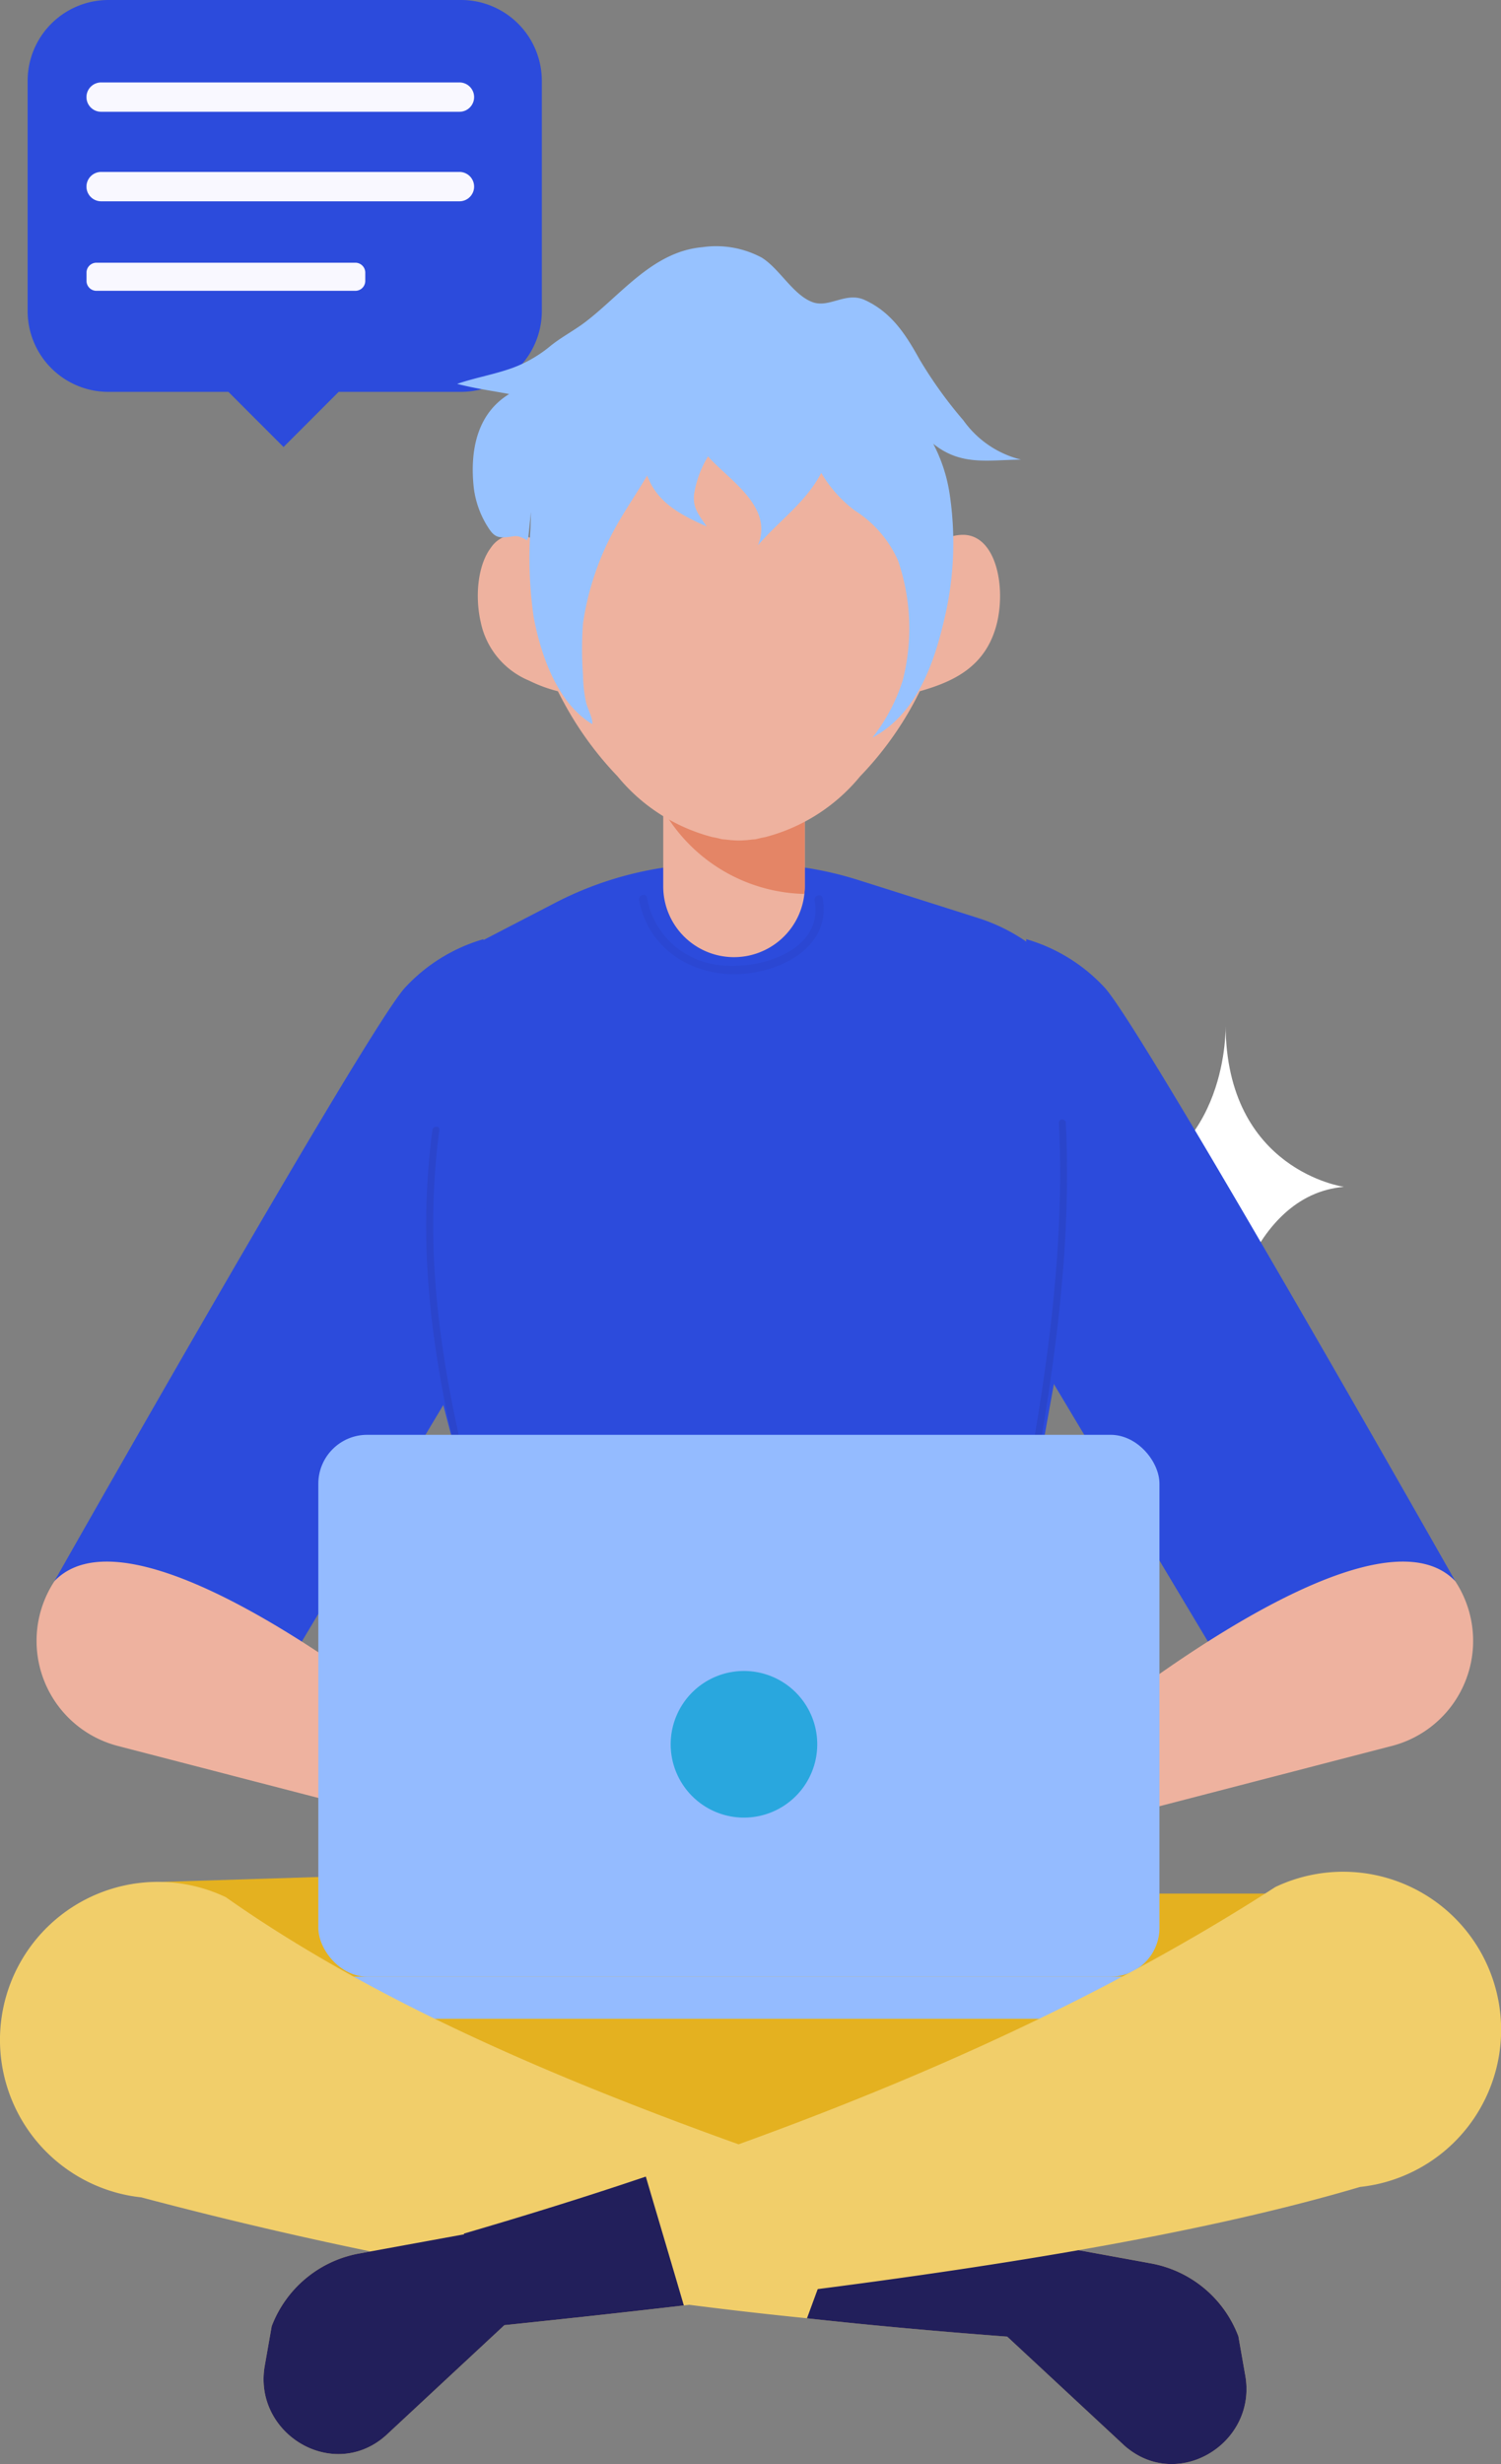
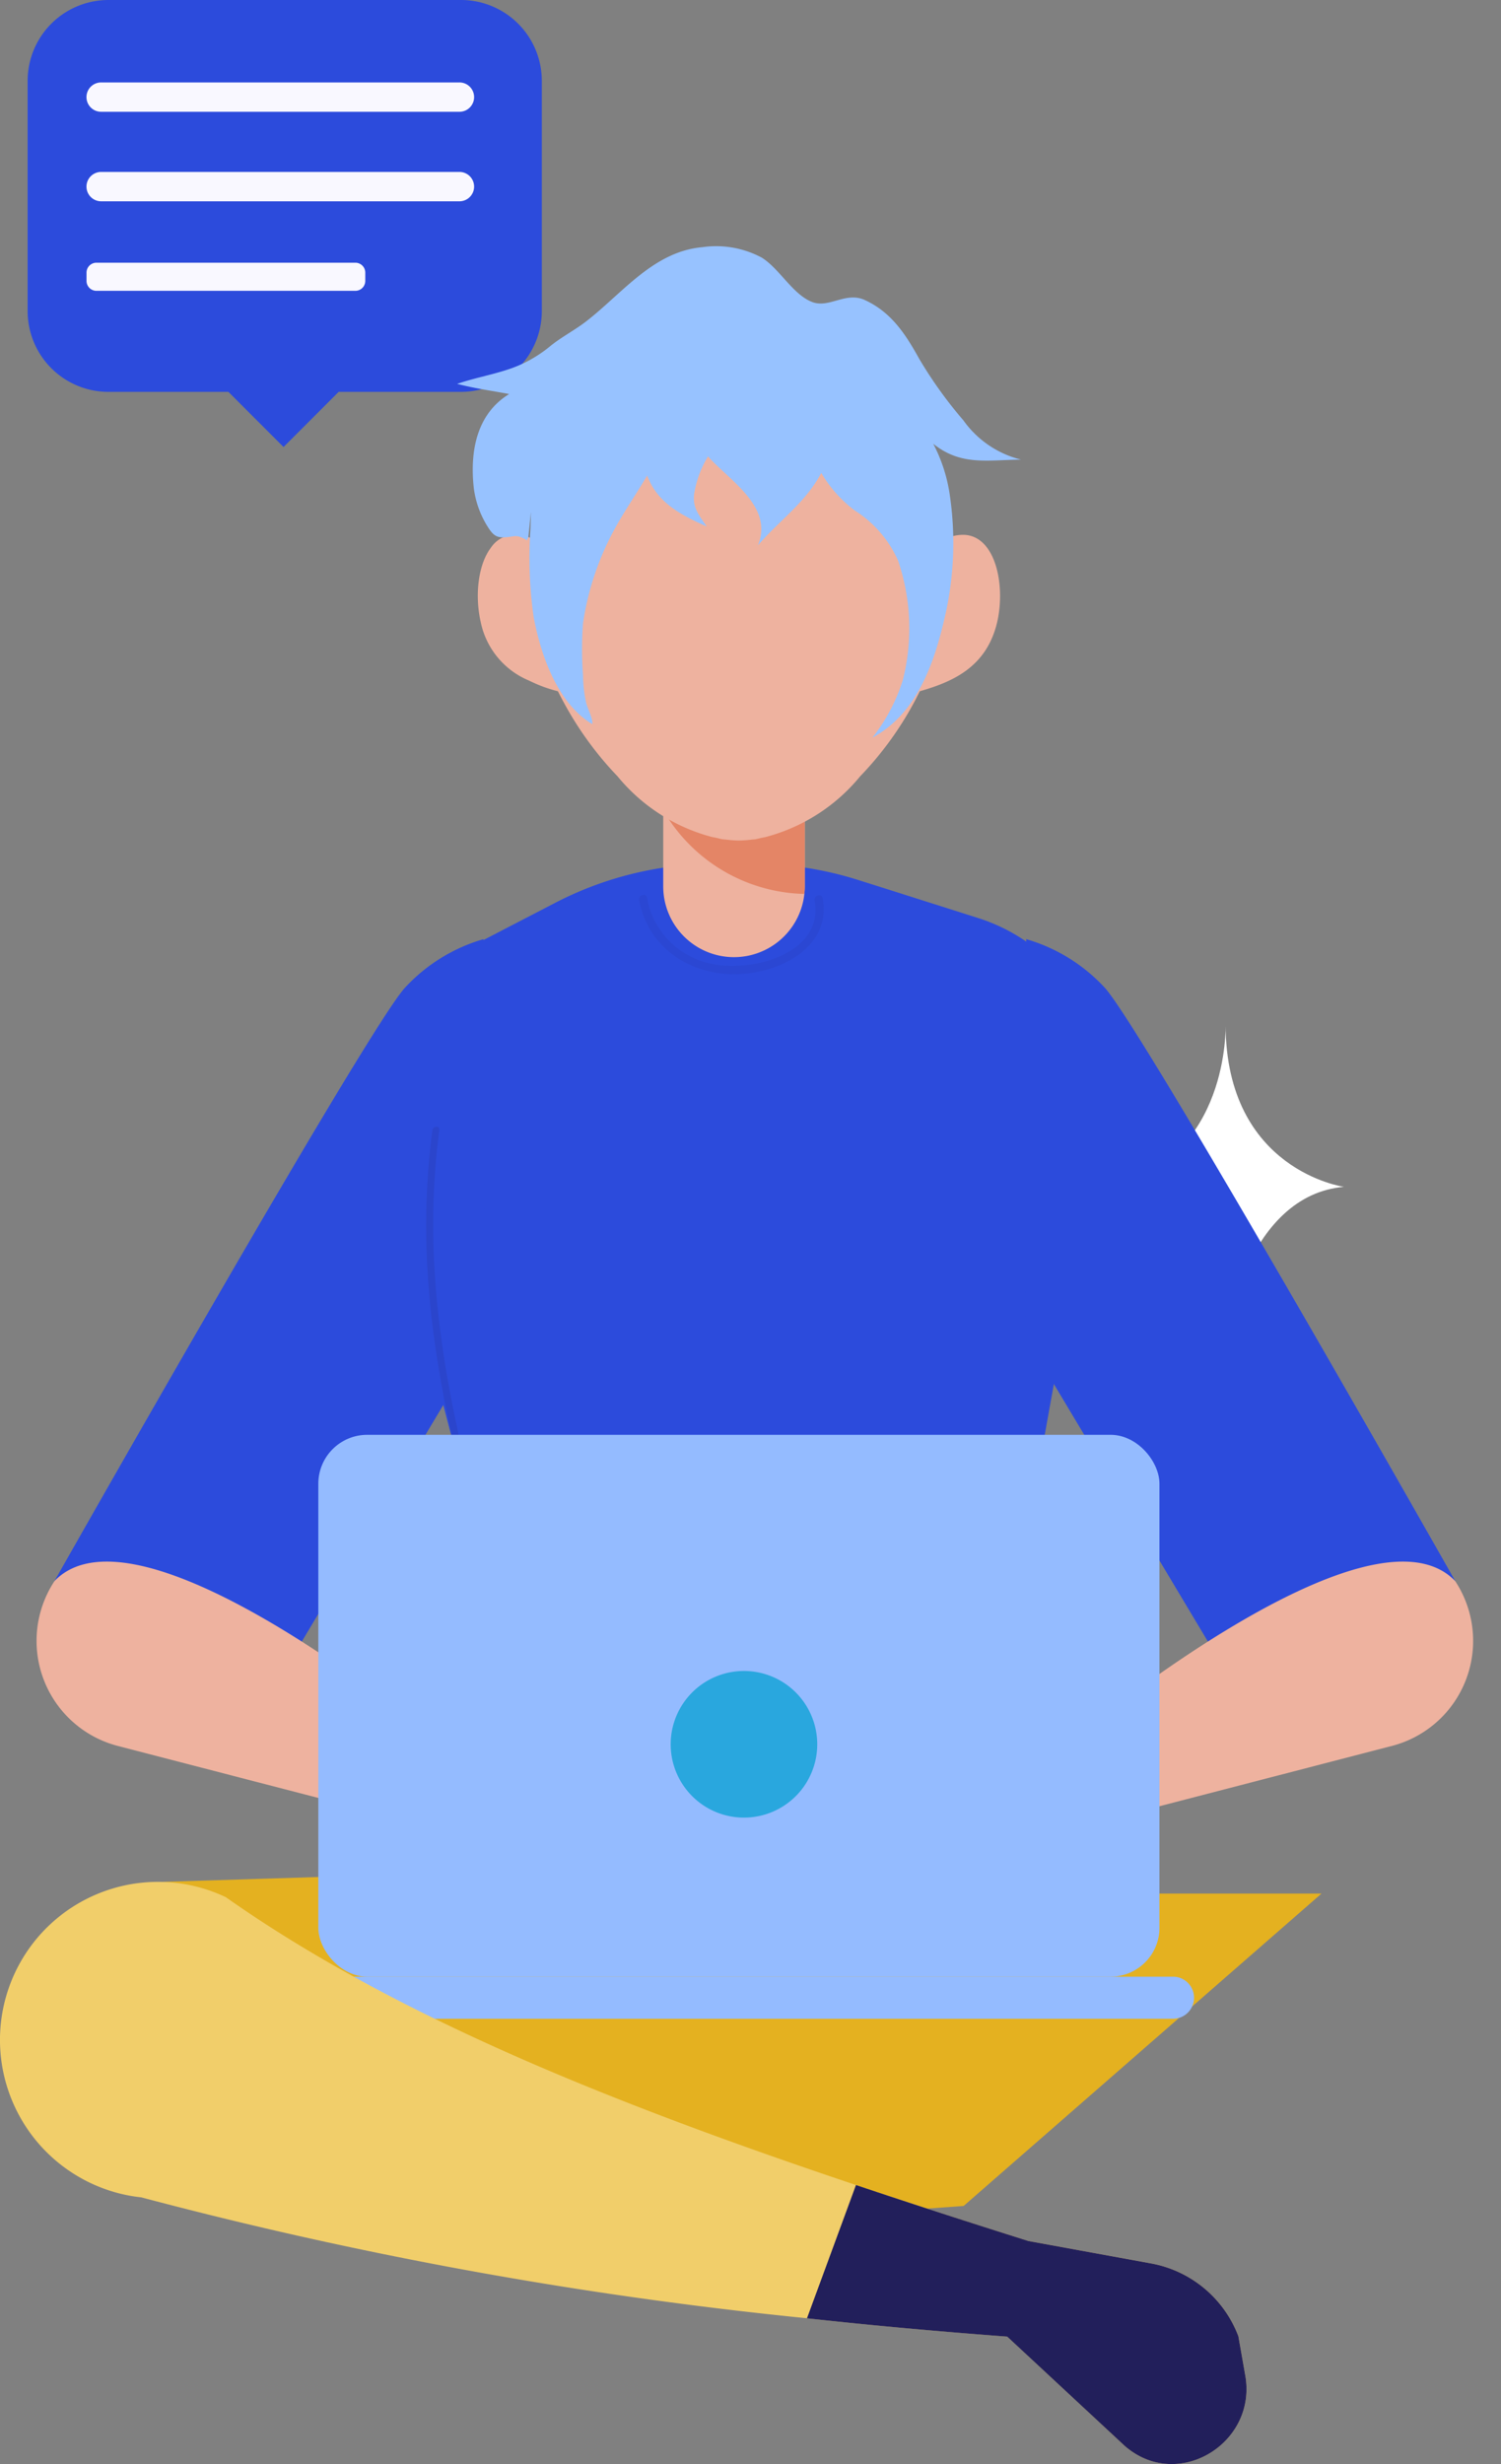
<svg xmlns="http://www.w3.org/2000/svg" width="133" height="218.229" viewBox="0 0 133 218.229">
  <rect x="0" y="0" width="133" height="218.229" fill="#808080" stroke="none" />
  <g id="Group_834" data-name="Group 834" transform="translate(-1080 -1712.453)">
    <g id="Group_688" data-name="Group 688" transform="translate(948.489 1450.107)">
      <g id="Group_677" data-name="Group 677" transform="translate(229.95 353.121)">
        <path id="Path_1558" data-name="Path 1558" d="M221.964,336.39s.376,11.81-10.158,14.338c0,0,8.663,1.9,10.158,13.063,0,0,1.905-12.32,10.489-13.063C232.454,350.728,222.008,349.288,221.964,336.39Z" transform="translate(-211.806 -336.39)" fill="#fff" />
      </g>
      <g id="Group_678" data-name="Group 678" transform="translate(133.959 262.346)">
        <path id="Path_1559" data-name="Path 1559" d="M171.933,262.346H140.649a7.163,7.163,0,0,0-7.141,7.141v20.426a7.162,7.162,0,0,0,7.141,7.141H151.3l4.884,4.883,4.883-4.883h10.862a7.162,7.162,0,0,0,7.141-7.141V269.487A7.163,7.163,0,0,0,171.933,262.346Z" transform="translate(-133.508 -262.346)" fill="#2c4bdc" />
        <path id="Path_1560" data-name="Path 1560" d="M170.807,270.9H139.06a1.3,1.3,0,0,1-1.3-1.3h0a1.3,1.3,0,0,1,1.3-1.3h31.748a1.3,1.3,0,0,1,1.3,1.3h0A1.3,1.3,0,0,1,170.807,270.9Z" transform="translate(-132.546 -260.999)" fill="#f9f8ff" />
        <path id="Path_1561" data-name="Path 1561" d="M170.807,277.366H139.06a1.3,1.3,0,0,1-1.3-1.3h0a1.3,1.3,0,0,1,1.3-1.3h31.748a1.3,1.3,0,0,1,1.3,1.3h0A1.3,1.3,0,0,1,170.807,277.366Z" transform="translate(-132.546 -259.538)" fill="#f9f8ff" />
        <path id="Rectangle_688" data-name="Rectangle 688" d="M.878,0H23.825A.879.879,0,0,1,24.7.879V1.61a.879.879,0,0,1-.879.879H.879A.879.879,0,0,1,0,1.61V.878A.878.878,0,0,1,.878,0Z" transform="translate(5.218 23.268)" fill="#f9f8ff" />
      </g>
      <g id="Group_687" data-name="Group 687" transform="translate(131.511 284.181)">
        <g id="Group_686" data-name="Group 686">
          <g id="Group_680" data-name="Group 680" transform="translate(4.798 54.658)">
            <path id="Path_1562" data-name="Path 1562" d="M166.509,379.488c2.915,11.137-3.076,24.511-8.159,34.852,0,0,28.547,20.4,64.423,1.616l-2.935-7.819a47.945,47.945,0,0,1-2.9-26.816l6.071-33.747a15.949,15.949,0,0,0-10.851-18.006l-8.126-2.581-2.537-.8a30.9,30.9,0,0,0-9.331-1.443h-3.314a30.889,30.889,0,0,0-14.232,3.474h0l-7.679,3.983a15.908,15.908,0,0,0-8.063,18.18Z" transform="translate(-130.244 -324.74)" fill="#2c4bdc" />
            <path id="Path_1563" data-name="Path 1563" d="M205.7,330.193a15.226,15.226,0,0,1,6.891,4.227c3.131,3.189,31.116,52.61,31.116,52.61,1,5.931-19.572,9.273-19.572,9.273L205.6,365.333Z" transform="translate(-119.567 -323.508)" fill="#2c4bdc" />
            <path id="Path_1564" data-name="Path 1564" d="M173.467,330.193a15.232,15.232,0,0,0-6.891,4.227c-3.131,3.189-31.116,52.61-31.116,52.61-1,5.931,19.572,9.273,19.572,9.273l18.535-30.97Z" transform="translate(-135.424 -323.508)" fill="#2c4bdc" />
            <g id="Group_679" data-name="Group 679" transform="translate(2.751 2.76)">
              <path id="Path_1565" data-name="Path 1565" d="M163.48,344.035c.051-.39-.561-.386-.613,0-1.436,10.818.076,20.666,2.675,31.157a.307.307,0,0,0,.591-.163C163.565,364.661,162.065,354.689,163.48,344.035Z" transform="translate(-132.1 -323.206)" fill="#221f5b" opacity="0.12" />
-               <path id="Path_1566" data-name="Path 1566" d="M209.382,343.518c-.02-.393-.633-.395-.613,0,.611,12.7-1.558,25.093-3.912,37.524-.072.385.519.55.591.163C207.81,368.727,210,356.27,209.382,343.518Z" transform="translate(-122.488 -323.323)" fill="#221f5b" opacity="0.131" />
              <path id="Path_1567" data-name="Path 1567" d="M236.929,377.49c-4.347,2.182-9.571,4.884-14.53,5.061-.394.013-.395.626,0,.613,5.093-.181,10.346-2.888,14.84-5.144C237.591,377.843,237.28,377.313,236.929,377.49Z" transform="translate(-118.589 -315.588)" fill="#221f5b" />
              <path id="Path_1568" data-name="Path 1568" d="M234.519,376.375A21.263,21.263,0,0,1,224.1,380.95c-.39.058-.224.649.162.591a21.825,21.825,0,0,0,10.69-4.732C235.26,376.56,234.823,376.128,234.519,376.375Z" transform="translate(-118.188 -315.849)" fill="#221f5b" />
              <path id="Path_1569" data-name="Path 1569" d="M153.168,382.284a24.748,24.748,0,0,1-14.962-5.722c-.3-.25-.739.181-.434.433a25.457,25.457,0,0,0,15.4,5.9C153.563,382.913,153.561,382.3,153.168,382.284Z" transform="translate(-137.668 -315.807)" fill="#221f5b" />
              <path id="Path_1571" data-name="Path 1571" d="M211.332,400.08a62.556,62.556,0,0,1-41.105-.755c-.37-.135-.531.457-.162.591a63.048,63.048,0,0,0,41.43.755C211.869,400.549,211.709,399.957,211.332,400.08Z" transform="translate(-130.395 -310.651)" fill="#221f5b" />
              <path id="Path_1572" data-name="Path 1572" d="M210.75,399a106.555,106.555,0,0,1-35.025-1.254c-.385-.077-.549.514-.163.591a107.293,107.293,0,0,0,35.188,1.276C211.136,399.567,211.141,398.953,210.75,399Z" transform="translate(-129.155 -311.004)" fill="#221f5b" />
              <path id="Path_1574" data-name="Path 1574" d="M193.968,327.293c-.083-.465-.791-.267-.707.195.842,4.726-5.527,6.343-9,5.639a7.233,7.233,0,0,1-5.85-5.871c-.087-.463-.794-.267-.707.195.856,4.539,5.072,6.988,9.533,6.507C190.806,333.573,194.692,331.354,193.968,327.293Z" transform="translate(-128.624 -326.991)" fill="#221f5b" opacity="0.077" />
            </g>
          </g>
          <path id="Path_1575" data-name="Path 1575" d="M226.284,399.466h19.767L214.344,427.13,183.8,429.337l-40.989-30.892,23.452-.732Z" transform="translate(-128.958 -253.593)" fill="#e4b120" />
          <path id="Path_1576" data-name="Path 1576" d="M191.988,316.353v12.673a6.606,6.606,0,0,1-.036.678,6.271,6.271,0,0,1-12.506-.678V316.353a1.727,1.727,0,0,1,1.726-1.725h9.09A1.727,1.727,0,0,1,191.988,316.353Z" transform="translate(-120.679 -272.367)" fill="#eeb29f" />
          <path id="Path_1577" data-name="Path 1577" d="M191.988,316.353v12.673a6.606,6.606,0,0,1-.036.678,14.825,14.825,0,0,1-12.506-7.412v-5.939a1.727,1.727,0,0,1,1.726-1.725h9.09A1.727,1.727,0,0,1,191.988,316.353Z" transform="translate(-120.679 -272.367)" fill="#e48566" />
          <path id="Path_1578" data-name="Path 1578" d="M212.074,312.215c-.935,4.063-4.006,5.34-6.868,6.162a29.584,29.584,0,0,1-5.283,7.534,16.119,16.119,0,0,1-8.393,5.38l-.286.058c-.191.037-.383.094-.573.132-.134.02-.267.02-.4.038-.114.02-.21.02-.325.039-.248.018-.515.038-.763.038-.267,0-.515-.02-.763-.038-.115-.02-.229-.02-.343-.039-.134-.018-.267-.018-.382-.038-.21-.038-.381-.1-.571-.132-.1-.02-.191-.039-.305-.058a16.115,16.115,0,0,1-8.393-5.38,30.064,30.064,0,0,1-4.693-6.409c-.21-.381-.4-.743-.591-1.124a12.684,12.684,0,0,1-2.537-.935,7.183,7.183,0,0,1-4.31-5.226c-.515-2.271-.249-5.035.915-6.561a2.552,2.552,0,0,1,1.889-1.125,4.525,4.525,0,0,1,2.594.744,35.382,35.382,0,0,1,7.477-15.012,12.13,12.13,0,0,1,4.979-3.987,8.416,8.416,0,0,1,2.994-.878,27.443,27.443,0,0,1,4.082,0,8.318,8.318,0,0,1,2.975.878,12.13,12.13,0,0,1,4.979,3.987,34.966,34.966,0,0,1,7.477,15.012,6.3,6.3,0,0,1,1.163-.534,3.53,3.53,0,0,1,1.431-.21C211.94,304.758,212.8,308.991,212.074,312.215Z" transform="translate(-123.707 -278.991)" fill="#eeb29f" />
          <path id="Path_1579" data-name="Path 1579" d="M190.27,401.619l-1.6-8.242a3.679,3.679,0,0,1,2.082-4.024l1.758-.806a5.739,5.739,0,0,1,5.9.7l6.207,4.834a2.99,2.99,0,0,0,3.375.234l.346-.2,4.914-2.86s26.6-22.336,34.288-14.384a9.612,9.612,0,0,1-5.592,14.613L217.5,397.822l-6.569,1.708-4.324,1.128a5.04,5.04,0,0,1-2.671-.067l-8.9-2.771a1.032,1.032,0,0,0-1.33.815l-1.015,3.132A1.254,1.254,0,0,1,190.27,401.619Z" transform="translate(-118.609 -258.69)" fill="#eeb29f" />
          <path id="Path_1580" data-name="Path 1580" d="M193.023,401.619l1.6-8.242a3.677,3.677,0,0,0-2.08-4.024l-1.758-.806a5.741,5.741,0,0,0-5.9.7l-6.206,4.834a2.99,2.99,0,0,1-3.375.234l-.346-.2-4.915-2.86s-26.6-22.336-34.288-14.384a9.613,9.613,0,0,0,5.593,14.613l24.452,6.339,6.569,1.708,4.325,1.128a5.036,5.036,0,0,0,2.67-.067l8.9-2.771a1.032,1.032,0,0,1,1.33.815l1.014,3.132A1.254,1.254,0,0,0,193.023,401.619Z" transform="translate(-130.916 -258.69)" fill="#eeb29f" />
          <g id="Group_682" data-name="Group 682" transform="translate(25.144 105.241)">
            <g id="Group_681" data-name="Group 681">
              <rect id="Rectangle_689" data-name="Rectangle 689" width="74.53" height="47.99" rx="4.33" transform="translate(3.063)" fill="#94bbff" />
              <path id="Path_1581" data-name="Path 1581" d="M230.814,405.145h-76.93a1.864,1.864,0,0,0-1.863,1.865h0a1.863,1.863,0,0,0,1.863,1.863h76.93a1.863,1.863,0,0,0,1.863-1.863h0A1.865,1.865,0,0,0,230.814,405.145Z" transform="translate(-152.02 -357.155)" fill="#94bbff" />
            </g>
-             <path id="Path_1582" data-name="Path 1582" d="M192.971,389.554a6.493,6.493,0,1,1-6.493-6.493A6.493,6.493,0,0,1,192.971,389.554Z" transform="translate(-145.701 -362.145)" fill="#29a7de" />
+             <path id="Path_1582" data-name="Path 1582" d="M192.971,389.554a6.493,6.493,0,1,1-6.493-6.493A6.493,6.493,0,0,1,192.971,389.554" transform="translate(-145.701 -362.145)" fill="#29a7de" />
          </g>
          <g id="Group_684" data-name="Group 684" transform="translate(0 143.929)">
            <path id="Path_1583" data-name="Path 1583" d="M131.862,415.417a14.032,14.032,0,0,0,10.773,10.6,13.642,13.642,0,0,0,1.388.218,375.991,375.991,0,0,0,58.993,10.71c5.8.64,11.724,1.17,17.741,1.622l10.4,9.666c.093.078.188.172.3.249,4.677,3.68,11.411-.576,10.4-6.438l-.608-3.461c0-.032-.016-.048-.016-.063a10.233,10.233,0,0,0-7.841-6.455L222.627,430.1c-5.192-1.638-10.305-3.289-15.278-4.958-21.654-7.265-40.94-15-55.828-25.49a14,14,0,0,0-19.66,15.762Z" transform="translate(-131.511 -397.39)" fill="#f1ce6a" />
            <path id="Path_1584" data-name="Path 1584" d="M189.836,432c5.8.64,11.724,1.17,17.741,1.622l10.4,9.666c.093.078.188.172.3.249,4.677,3.68,11.411-.576,10.4-6.438l-.608-3.461c0-.032-.016-.048-.016-.063a10.233,10.233,0,0,0-7.841-6.455l-10.758-1.964c-5.192-1.638-10.305-3.289-15.278-4.958Z" transform="translate(-118.331 -392.442)" fill="#221f5b" />
-             <path id="Path_1585" data-name="Path 1585" d="M161.06,447.777c.109-.093.2-.17.3-.249l10.538-9.806c5.378-.56,10.7-1.138,15.9-1.746,23.2-2.681,44.338-5.877,59.913-10.492.467-.047.919-.125,1.388-.218a14,14,0,1,0-8.887-26.347c-15.965,10.32-34.89,18.66-55.781,25.646-5.253,1.776-10.633,3.445-16.12,5.05l.016.064-9.214,1.683a10.244,10.244,0,0,0-7.825,6.439c0,.031-.016.047-.016.077l-.608,3.461C149.649,447.2,156.383,451.442,161.06,447.777Z" transform="translate(-127.206 -397.558)" fill="#f1ce6a" />
-             <path id="Path_1586" data-name="Path 1586" d="M161.06,442.8c.109-.093.2-.17.3-.249l10.538-9.806c5.378-.56,10.7-1.138,15.9-1.746-.842-2.883-2.229-7.546-3.368-11.411-5.253,1.776-10.633,3.445-16.12,5.05l.016.064-9.214,1.683a10.244,10.244,0,0,0-7.825,6.439c0,.031-.016.047-.016.077l-.608,3.461C149.649,442.223,156.383,446.464,161.06,442.8Z" transform="translate(-127.206 -392.58)" fill="#221f5b" />
          </g>
          <g id="Group_685" data-name="Group 685" transform="translate(40.505)">
            <path id="Path_1590" data-name="Path 1590" d="M214.519,299.03a8.886,8.886,0,0,1-5.11-3.478,38.038,38.038,0,0,1-3.91-5.443c-1.2-2.159-2.465-4.139-4.835-5.219-1.681-.766-3.15.761-4.66.177-1.707-.661-2.874-2.929-4.451-3.921a8.549,8.549,0,0,0-5.254-.934c-4.366.376-7.131,4.123-10.342,6.594-1.008.775-2.127,1.342-3.118,2.139a11.512,11.512,0,0,1-3.33,1.942c-1.642.6-3.327.873-4.959,1.433,1.539.4,3.074.612,4.611.9-2.9,1.774-3.473,5.087-3.142,8.25a8.414,8.414,0,0,0,1.189,3.423c.387.619.674,1.016,1.36,1.021,1.124.006,1.086-.381,2.183.27,0-.127.06-.164.109-.272l.232-2.255c-.015.508-.028,1.013-.045,1.508a36.843,36.843,0,0,0,.289,7.828c.622,3.321,2.088,7.616,5.191,9.463.06-.539-.45-1.406-.566-1.995a12.038,12.038,0,0,1-.257-2.343,31.156,31.156,0,0,1,0-4.589,25.008,25.008,0,0,1,2.907-8.546c.866-1.562,1.9-3.033,2.776-4.548.9,2.426,3,3.5,5.279,4.518-.656-.989-1.255-1.593-1.121-2.857a9.159,9.159,0,0,1,1.236-3.353c1.818,2.079,5.859,4.44,4.416,7.884,1.906-2.221,4.2-3.751,5.62-6.419a11.348,11.348,0,0,0,2.969,3.33,10.079,10.079,0,0,1,3.83,4.424,18.569,18.569,0,0,1,.419,10.611,16.084,16.084,0,0,1-2.685,5.08c4.162-2.25,5.642-7.069,6.572-11.4a29.137,29.137,0,0,0,.28-10.109,14.085,14.085,0,0,0-1.464-4.519C209.193,299.6,211.548,299.059,214.519,299.03Z" transform="translate(-164.55 -280.157)" fill="#97c2ff" />
          </g>
        </g>
      </g>
    </g>
  </g>
</svg>